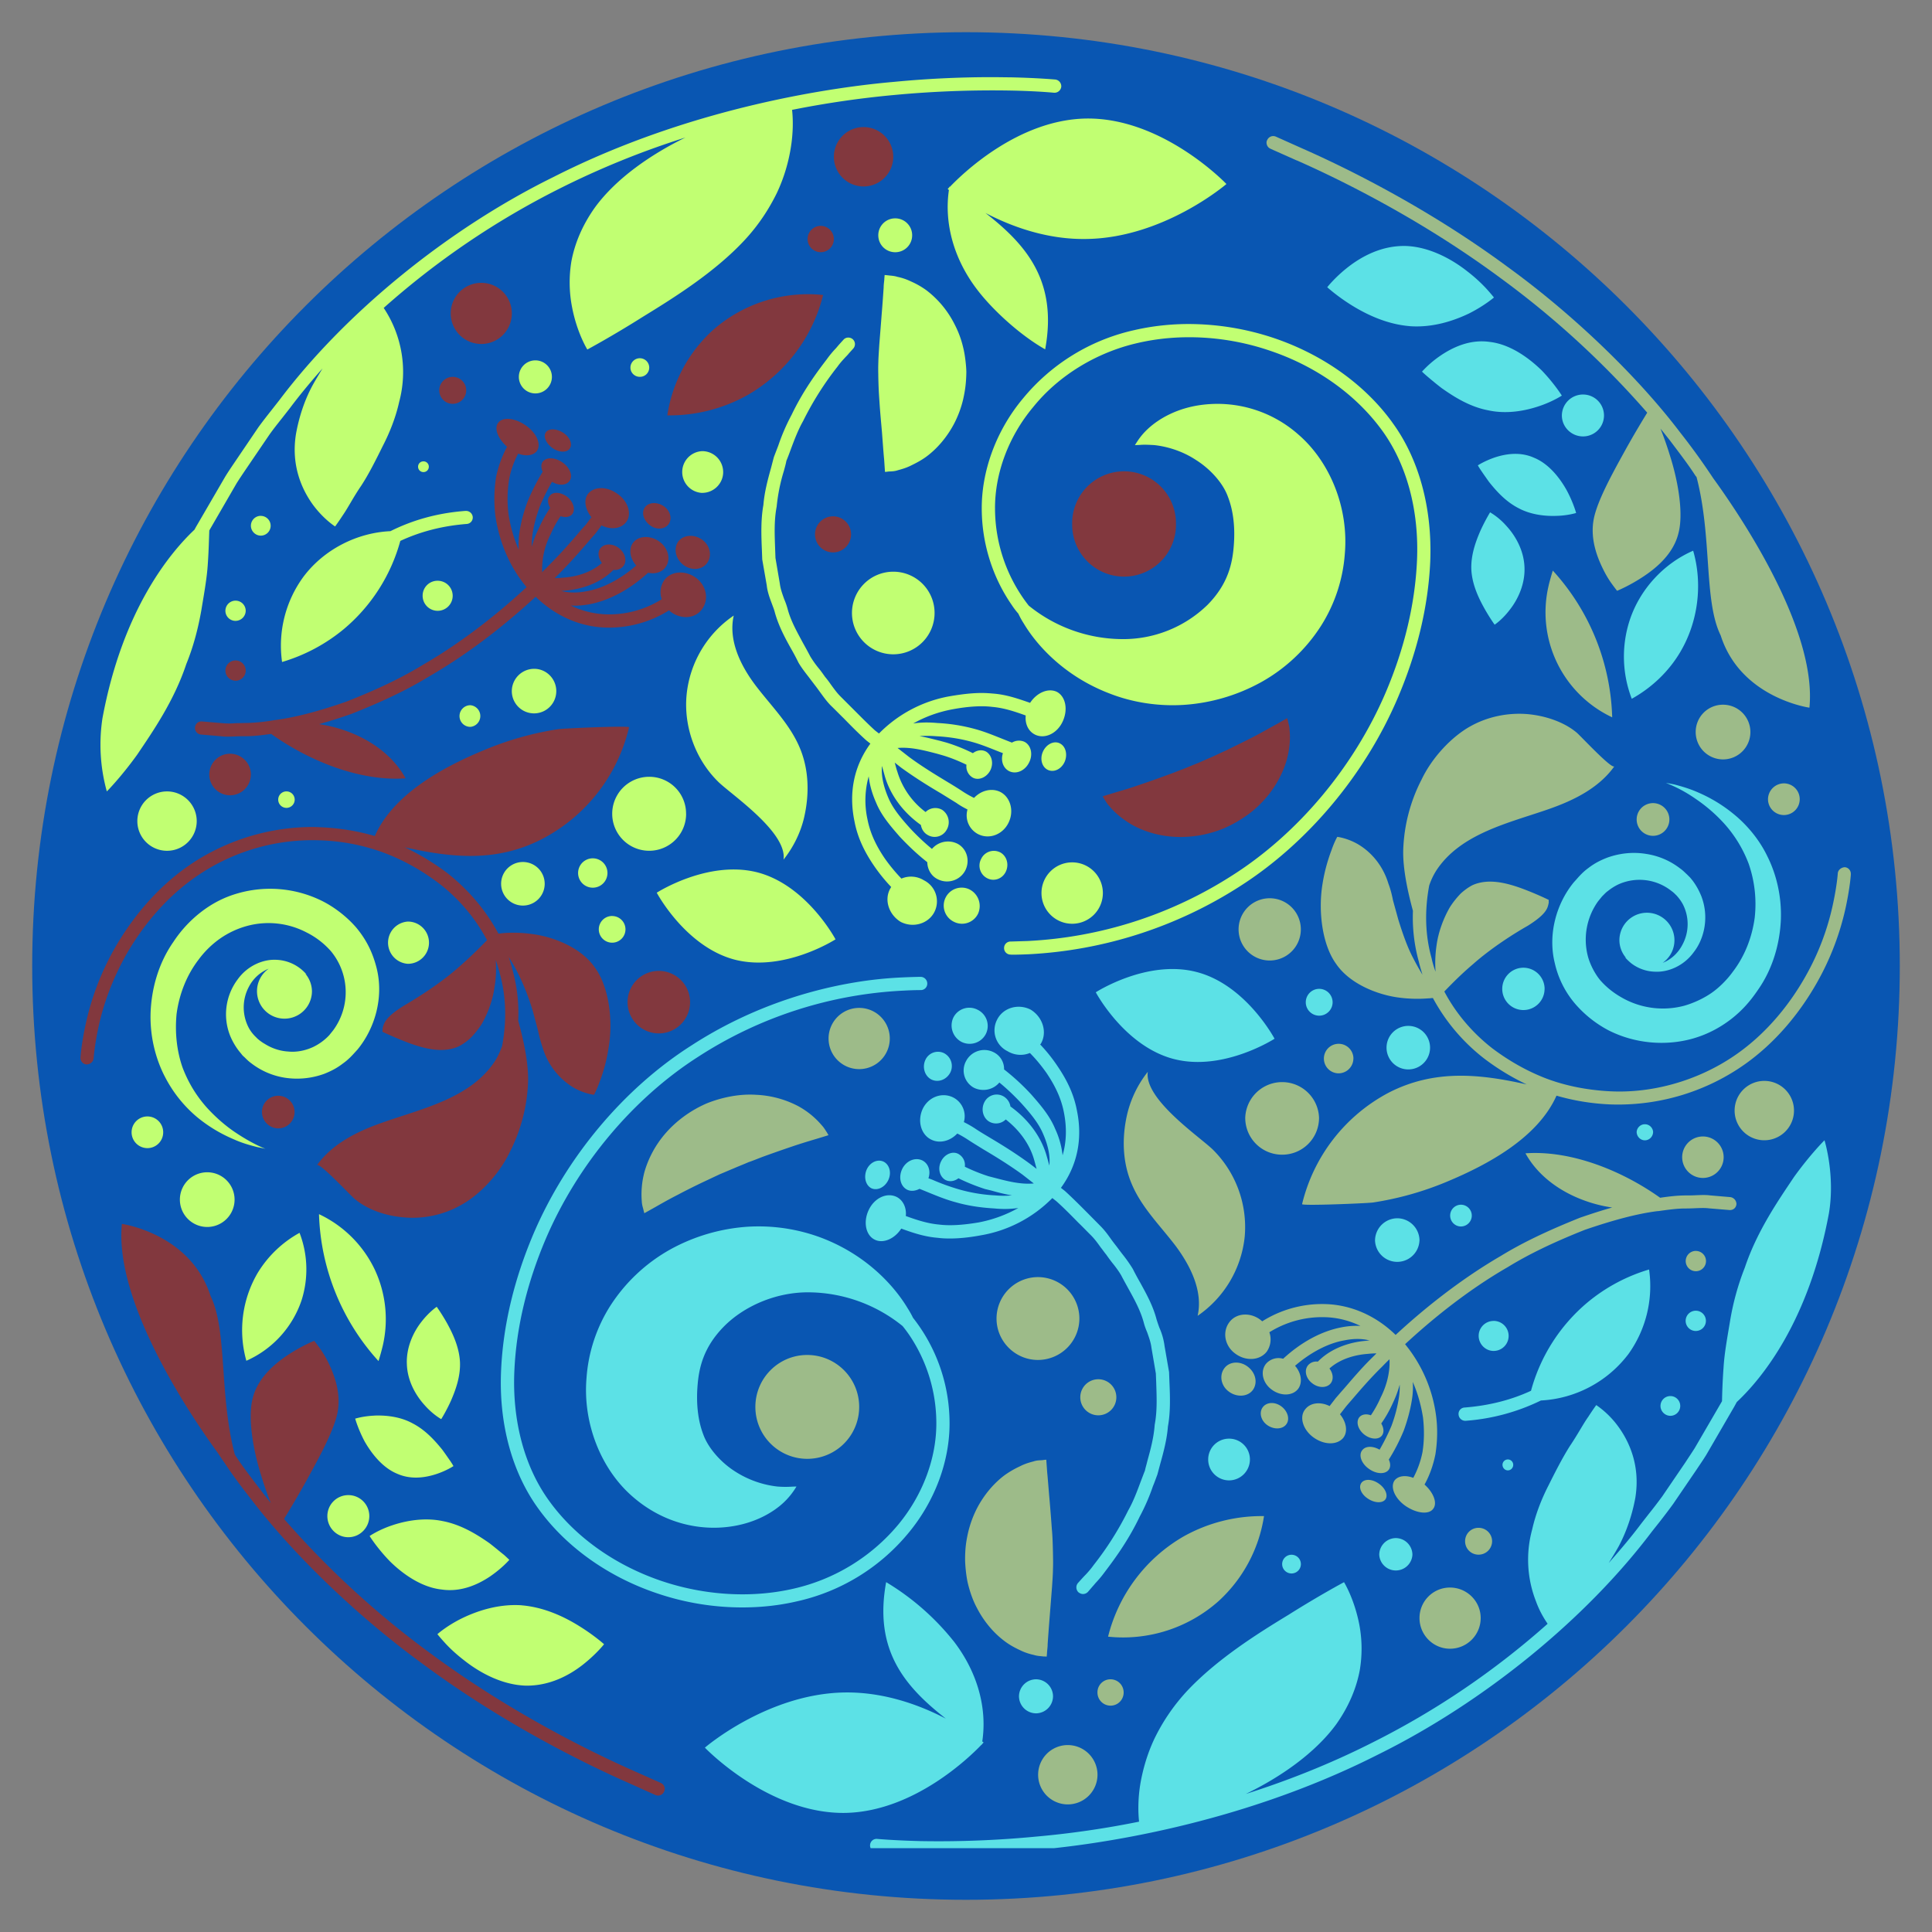
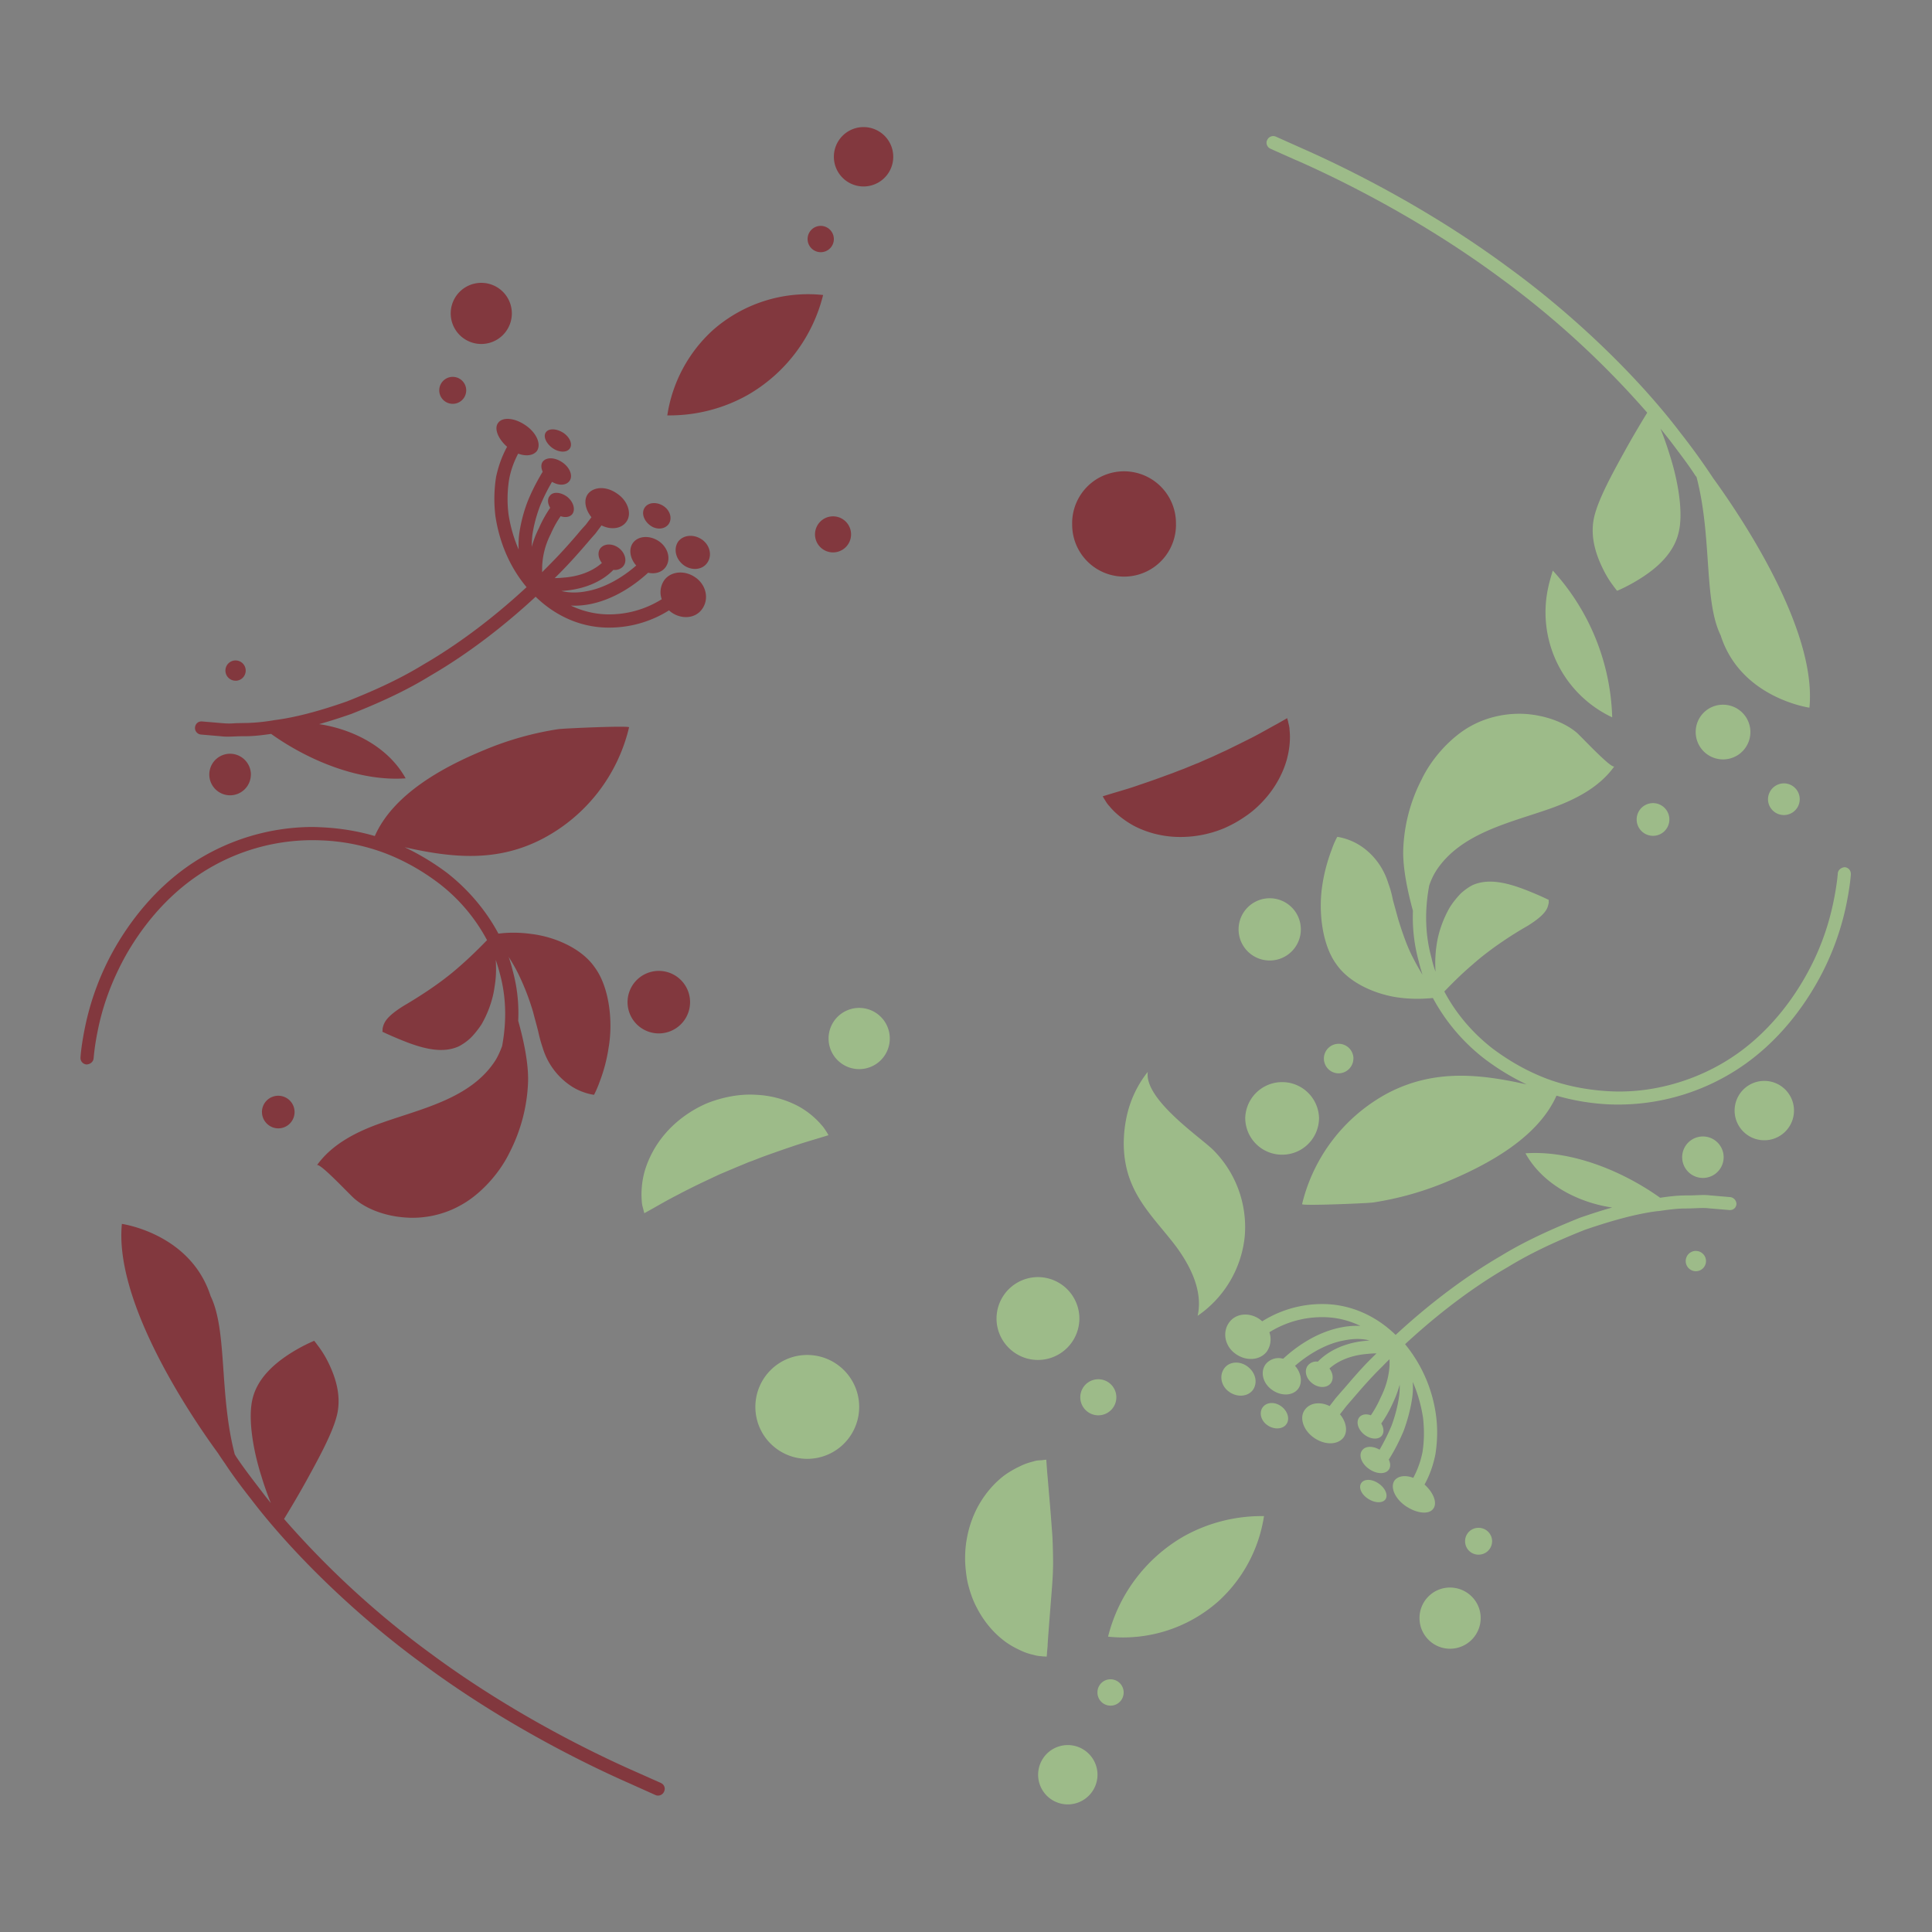
<svg xmlns="http://www.w3.org/2000/svg" width="60" viewBox="0 0 45 45" height="60" version="1.0">
  <rect x="0" y="0" width="45" height="45" fill="#808080" stroke="none" />
  <defs>
    <clipPath id="a">
-       <path d="M.75.75h43.5v43.5H.75zm0 0" />
-     </clipPath>
+       </clipPath>
    <clipPath id="b">
-       <path d="M22.5.75C10.488.75.75 10.488.75 22.5s9.738 21.75 21.75 21.75 21.75-9.738 21.75-21.75S34.512.75 22.5.75zm0 0" />
+       <path d="M22.5.75C10.488.75.75 10.488.75 22.5s9.738 21.75 21.75 21.75 21.75-9.738 21.75-21.75S34.512.75 22.5.75z" />
    </clipPath>
    <clipPath id="c">
      <path d="M14 3h29.125v40H14zm0 0" />
    </clipPath>
    <clipPath id="d">
-       <path d="M11 5h32v38.047H11zm0 0" />
-     </clipPath>
+       </clipPath>
    <clipPath id="e">
      <path d="M1.875 2H31v40H1.875zm0 0" />
    </clipPath>
    <clipPath id="f">
-       <path d="M2 1.797h32V40H2zm0 0" />
-     </clipPath>
+       </clipPath>
  </defs>
  <g clip-path="url(#a)">
    <g clip-path="url(#b)">
-       <path fill="#0956b2" d="M.75.75h43.5v43.5H.75zm0 0" />
-     </g>
+       </g>
  </g>
  <g clip-path="url(#c)">
    <path fill="#9dbb89" d="M43.11 20.36c0 .011-.016.277-.11.73a6.237 6.237 0 0 1-.684 1.805c-.332.585-.918 1.406-1.836 2.003a5.105 5.105 0 0 1-2.75.829c-.085 0-.167 0-.246-.004-.43-.02-.843-.09-1.23-.203-.438.984-1.606 1.609-2.55 2.003a7.31 7.31 0 0 1-1.72.485c-.14.02-1.664.082-1.656.039a3.991 3.991 0 0 1 2.02-2.598c1.074-.55 2.125-.433 3.21-.191a5.617 5.617 0 0 1-.988-.602 4.458 4.458 0 0 1-1.195-1.41c-.031 0-.07.008-.113.008a3.23 3.23 0 0 1-.66-.016c-.512-.062-1.16-.32-1.477-.781-.332-.453-.426-1.242-.32-1.875.05-.316.136-.59.21-.785.067-.195.133-.305.133-.305s.254.028.52.195c.262.165.539.458.672.899.043.113.078.242.105.383l.125.453c.098.312.207.637.352.906.07.137.144.266.21.375-.03-.101-.062-.203-.085-.305a3.857 3.857 0 0 1-.137-1.183c-.113-.414-.238-.969-.226-1.418a3.848 3.848 0 0 1 .43-1.645c.25-.523.71-1 1.132-1.234.43-.242.914-.32 1.332-.285.395.035.836.172 1.145.43.097.082.82.863.879.785-.36.507-.95.797-1.536 1-.914.32-2.046.562-2.613 1.43a1.6 1.6 0 0 0-.164.347c-.11.59-.094 1.16.055 1.691.023.11.054.211.093.317a2.824 2.824 0 0 1 .024-.621c.043-.313.164-.63.309-.88.078-.124.167-.23.253-.32.094-.085.184-.148.274-.195.375-.168.812-.047 1.164.082.348.13.613.262.613.262s-.004.023 0 .059c-.008.039-.015.082-.039.136-.05.106-.164.227-.45.407-.296.167-.839.507-1.28.898-.29.246-.528.492-.664.633.261.496.644.953 1.113 1.32.398.3.824.54 1.273.711.45.168.946.266 1.473.293.96.05 1.98-.23 2.813-.773.867-.563 1.425-1.344 1.738-1.899a5.885 5.885 0 0 0 .648-1.715c.09-.426.106-.683.106-.683.004-.086.082-.145.164-.149a.152.152 0 0 1 .14.16zM29.59 3.464l.613.273h.004c.965.426 2.863 1.348 4.742 2.739a20.904 20.904 0 0 1 3.418 3.136c-.105.172-.3.492-.504.86-.3.543-.66 1.191-.742 1.62-.082.434.059.84.211 1.15.074.155.156.284.223.374.066.09.11.145.11.145s.292-.117.624-.34c.336-.223.695-.55.805-1 .12-.45 0-1.192-.2-1.817a7.931 7.931 0 0 0-.218-.62c.074.09.144.18.215.269.23.305.437.574.597.824l.028.035c.367 1.407.164 2.88.562 3.688.465 1.46 2.067 1.683 2.067 1.683.167-1.68-1.336-4.097-2.243-5.347a15.767 15.767 0 0 0-.77-1.066c-.991-1.305-2.487-2.743-4.003-3.844-1.902-1.407-3.824-2.34-4.8-2.77l-.61-.273a.153.153 0 0 0-.203.078.115.115 0 0 0-.016.062c0 .059.035.117.09.14zM40.3 27.883l-.468-.04c-.11-.015-.23-.007-.355-.003-.067.004-.137.004-.207.004-.192 0-.391.023-.602.054-.91-.648-2.094-1.109-3.137-1.035.367.664 1.09 1.075 1.832 1.23.063.012.125.024.188.032-.235.066-.48.145-.75.238-.77.309-1.34.582-1.844.89-.988.575-1.848 1.282-2.45 1.84-.456-.445-1.03-.698-1.624-.718a2.622 2.622 0 0 0-1.485.402c-.003-.004-.007-.011-.015-.015-.227-.196-.574-.196-.746.031-.172.223-.114.555.133.734.246.184.57.164.734-.043a.5.5 0 0 0 .062-.453 2.32 2.32 0 0 1 1.301-.351c.285.008.559.078.82.203a1.814 1.814 0 0 0-.43.031c-.468.086-.948.344-1.37.734a.385.385 0 0 0-.403.122c-.136.175-.074.445.137.597.211.156.484.149.613-.015.11-.145.078-.372-.07-.54.363-.312.77-.527 1.152-.593.215-.043.414-.043.586.004a.583.583 0 0 0-.082.007c-.277.02-.77.122-1.125.485a.256.256 0 0 0-.222.078c-.102.113-.063.305.086.422.144.117.336.12.43.012.077-.09.066-.235-.024-.352.285-.254.664-.324.887-.34.074-.008.144-.012.207-.012-.032.036-.067.067-.098.098-.27.266-.484.524-.66.727-.067.074-.125.144-.188.215l-.144.187c-.211-.105-.446-.082-.567.074-.152.184-.047.492.203.664.254.176.547.168.684 0 .11-.144.07-.367-.078-.547l.14-.18c.055-.066.118-.136.184-.214.172-.2.387-.45.649-.707.054-.055.113-.117.18-.18.019.371-.11.703-.204.887-.078.18-.168.328-.23.418-.106-.04-.211-.024-.27.047-.082.105-.031.285.117.402.145.113.328.125.407.027.058-.07.05-.18-.012-.285.07-.097.176-.265.27-.476.05-.106.113-.254.16-.43a1.63 1.63 0 0 1-.016.281c-.031.219-.09.45-.176.68a4.897 4.897 0 0 1-.277.555c-.156-.09-.324-.09-.403.011-.093.114-.02.313.153.434.172.125.375.133.46.027.048-.062.048-.148.005-.242.129-.203.246-.43.347-.672.094-.258.16-.508.196-.754.02-.133.023-.261.015-.383.133.305.203.598.239.833.03.265.03.535-.012.8a2.159 2.159 0 0 1-.215.602c-.176-.067-.348-.05-.434.058-.113.157.008.43.262.602.258.172.54.2.637.059.101-.13.008-.375-.203-.563.117-.21.203-.45.254-.707.046-.297.054-.598.015-.894a3.306 3.306 0 0 0-.722-1.668c.586-.543 1.425-1.239 2.394-1.797.492-.301 1.047-.57 1.793-.867.672-.23 1.219-.375 1.68-.434l.047-.004c.218-.031.425-.059.609-.059.09 0 .168-.003.25-.007.117-.004.219-.008.309.004l.472.039c.09.007.16-.055.164-.141a.164.164 0 0 0-.144-.16zm-8.187 6.672c-.156-.11-.336-.114-.406-.012-.07.102 0 .266.16.367.156.102.336.106.403.012.066-.098-.004-.262-.157-.367zm-2.273-1.801c-.152-.11-.344-.098-.434.031-.086.13-.031.317.125.418.157.102.352.086.434-.035.082-.117.027-.305-.125-.414zm-1.2-.328c.192.129.438.101.547-.059.11-.164.06-.394-.125-.535-.183-.14-.437-.125-.554.05-.117.173-.059.419.133.544zm-4.261 6.16s.004-.027.008-.082c0-.047.015-.125.015-.211.012-.172.028-.398.047-.633l.055-.7c.008-.116.016-.23.02-.339.003-.133.007-.164.003-.355 0-.059-.004-.203-.007-.305-.004-.11-.008-.223-.02-.34-.016-.23-.035-.469-.055-.7-.023-.26-.039-.48-.054-.628L24.37 34s-.027 0-.078.008c-.05.008-.133 0-.219.031-.09.023-.203.055-.308.11a2.222 2.222 0 0 0-.364.21c-.242.18-.48.45-.652.786a2.492 2.492 0 0 0-.2.55c-.046.203-.07.371-.07.625 0 .125.024.403.07.582.048.192.114.38.204.547.172.336.41.602.652.781.125.094.25.157.364.211.113.055.222.086.312.106.086.027.168.027.219.035.05 0 .078.004.078.004zm-5.926-11.883c.219-.074.43-.137.586-.183l.258-.079-.035-.062c-.028-.04-.063-.106-.121-.168a1.93 1.93 0 0 0-.555-.45 2.33 2.33 0 0 0-.973-.261c-.187-.012-.383 0-.578.035a2.95 2.95 0 0 0-.562.16 2.747 2.747 0 0 0-.543.309c-.16.117-.305.25-.426.39a2.382 2.382 0 0 0-.488.883 2.022 2.022 0 0 0-.067.711c.004.086.031.153.04.2.011.046.019.07.019.07l.238-.133c.137-.078.328-.188.535-.293.207-.11.426-.219.649-.324l.332-.156c.105-.043.21-.09.316-.133.117-.051.238-.098.356-.149.113-.039.226-.086.34-.129.226-.082.46-.164.68-.238zm8.93 2.317c.351.472.64 1.058.512 1.628a2.553 2.553 0 0 0 1.097-1.847 2.54 2.54 0 0 0-.738-2.02c-.297-.293-1.61-1.176-1.52-1.816a2.534 2.534 0 0 0-.48.988c-.125.54-.113 1.117.11 1.633.23.543.663.965 1.019 1.434zm-1.574 9.101a3.346 3.346 0 0 0 2.574-.828 3.368 3.368 0 0 0 1.058-1.98 3.724 3.724 0 0 0-1.87.472 3.74 3.74 0 0 0-1.762 2.336zm3.195-12.086c0 .477.383.86.86.86.476 0 .859-.383.859-.86a.86.86 0 0 0-1.719 0zm2.52-1.379a.344.344 0 1 0-.344.344.347.347 0 0 0 .343-.344zm8.609-8.242a.634.634 0 0 0-.637.637.637.637 0 1 0 .637-.637zm1.047 2.203a.37.37 0 0 0 .37.367.368.368 0 1 0 0-.738.373.373 0 0 0-.37.371zm-.086 6.559a.69.69 0 1 0 0 1.383.69.69 0 1 0 0-1.383zm-21.082-1.7a.712.712 0 1 0 0 1.426.712.712 0 1 0 0-1.426zm4.164 8.2a.967.967 0 0 0 .965-.965.967.967 0 0 0-.965-.965.967.967 0 0 0-.965.965c0 .531.434.965.965.965zm1.387 1.289a.42.42 0 1 0-.003-.839.42.42 0 0 0 .003.839zm8.21 4.012c-.394 0-.71.32-.71.71 0 .395.32.715.71.715.395 0 .715-.32.715-.715 0-.39-.32-.71-.715-.71zm.664-1.391a.31.31 0 0 0-.312.312c0 .176.14.313.313.313a.314.314 0 0 0 .316-.313.314.314 0 0 0-.316-.312zm5.063-6.45a.236.236 0 1 0 0 .473.236.236 0 0 0 0-.472zM24.871 40.646a.69.69 0 1 0 0 1.382.693.693 0 0 0 .692-.691.693.693 0 0 0-.692-.691zm.996-1.532a.303.303 0 0 0-.305.309.305.305 0 0 0 .61 0 .306.306 0 0 0-.305-.309zm12.254-20.027a.38.38 0 1 0 .762 0 .38.38 0 0 0-.762 0zm-8.547 3.285a.724.724 0 1 0 0-1.45.725.725 0 1 0 0 1.45zM18.801 31.56c-.668 0-1.207.543-1.207 1.21a1.209 1.209 0 1 0 2.418 0c0-.667-.54-1.21-1.211-1.21zm20.824-4.125a.483.483 0 1 0 .002-.963.483.483 0 0 0-.002.963zm-3.55-13.813a2.702 2.702 0 0 0 1.476 3.086 5.287 5.287 0 0 0-1.383-3.418c-.035.11-.066.223-.094.332zm0 0" />
  </g>
  <g clip-path="url(#d)">
-     <path fill="#5ce1e6" d="M37 20.215c.148-.113.285-.18.434-.238.304-.11.62-.137.918-.086a1.7 1.7 0 0 1 .785.34c.058.039.105.09.156.136l.035.035.04.04.054.066c.094.125.152.238.203.36.191.491.07 1-.176 1.312-.238.328-.601.46-.87.453a.948.948 0 0 1-.583-.195c-.105-.086-.152-.149-.152-.149s.011.012.031.023a.635.635 0 0 1-.156-.41.641.641 0 1 1 1.008.524c.18-.07.351-.211.46-.422a1.01 1.01 0 0 0 .008-.945 1.009 1.009 0 0 0-.148-.204l-.059-.058c-.008-.004-.031-.027-.023-.02l-.028-.02a1.194 1.194 0 0 0-1.246-.156 1.264 1.264 0 0 0-.246.157c-.027.015-.082.074-.129.12l-.093.114a1.533 1.533 0 0 0-.243 1.262c.051.207.172.433.293.578.172.195.356.328.57.441a1.93 1.93 0 0 0 1.384.153c.222-.063.445-.168.625-.29.183-.124.375-.316.507-.5.29-.378.453-.823.512-1.265a2.869 2.869 0 0 0-.14-1.25 2.965 2.965 0 0 0-.57-.937 3.69 3.69 0 0 0-.669-.579 3.292 3.292 0 0 0-.691-.37s.07.011.203.038c.133.036.328.086.566.192.239.105.52.258.805.492.277.223.582.559.785.977.211.418.34.933.32 1.484-.023.543-.18 1.133-.53 1.633-.177.262-.364.48-.63.687-.27.207-.558.356-.883.45-.64.183-1.359.12-1.968-.188a2.666 2.666 0 0 1-.782-.621 2.192 2.192 0 0 1-.472-.942c-.168-.671.035-1.394.445-1.89.059-.063.098-.113.172-.188a1.41 1.41 0 0 1 .168-.144zm5.496 6.344s-.324.32-.707.851c-.363.543-.86 1.254-1.148 2.113a6.055 6.055 0 0 0-.344 1.243c-.067.402-.133.761-.152 1.086-.024.324-.032.593-.036.785l-.636 1.093c-.067.106-.141.215-.215.329l-.54.793c-.097.132-.198.265-.308.402l-.18.23c-.234.313-.492.618-.761.922.082-.129.16-.258.234-.39.192-.36.32-.762.387-1.13.12-.741-.14-1.3-.387-1.644a2.122 2.122 0 0 0-.523-.515s-.075.101-.184.27c-.117.163-.25.417-.43.683-.171.27-.336.593-.5.922-.164.32-.3.671-.379 1.023a2.66 2.66 0 0 0 .09 1.676c.086.238.196.41.27.52a18.786 18.786 0 0 1-4.086 2.769c-.996.504-1.996.894-2.945 1.195.8-.387 1.609-.945 2.105-1.62.313-.442.477-.872.55-1.259a3.015 3.015 0 0 0-.01-1.066c-.118-.606-.356-.988-.356-.988s-.57.304-1.301.765c-.742.45-1.664 1.035-2.352 1.766-.343.37-.586.75-.761 1.11-.172.362-.27.722-.325 1.027-.07.402-.054.73-.035.91a21.739 21.739 0 0 1-2.39.347 23.73 23.73 0 0 1-2.692.106c-.64-.016-1.012-.051-1.015-.051a.151.151 0 0 0-.168.137.154.154 0 0 0 .136.168c.016.004.387.035 1.04.05a25.53 25.53 0 0 0 2.727-.102c1.292-.112 4.655-.558 7.929-2.218 2.46-1.215 4.843-3.156 6.379-5.195l.18-.227c.109-.14.214-.277.316-.418l.543-.797c.078-.117.156-.23.226-.343l.653-1.125.058-.106c.567-.531 1.672-1.851 2.145-4.39.152-.895-.102-1.707-.102-1.707zM18.555 37.3a4.68 4.68 0 0 0 2.605-1.594c.617-.742.965-1.68.957-2.578a3.969 3.969 0 0 0-.851-2.434 2.216 2.216 0 0 0-.125-.222c-.325-.543-.98-1.25-2.008-1.641a4.156 4.156 0 0 0-1.719-.258c-.61.04-1.234.215-1.8.528a3.95 3.95 0 0 0-1.403 1.32 3.613 3.613 0 0 0-.55 1.676c-.09 1.062.343 2.132 1.077 2.765.746.649 1.59.778 2.211.703.633-.074 1.067-.347 1.297-.562a1.685 1.685 0 0 0 .305-.379s-.04 0-.121.004a2.309 2.309 0 0 1-.325-.004 2.287 2.287 0 0 1-.972-.344c-.332-.207-.633-.543-.75-.863-.125-.324-.168-.711-.137-1.125.031-.422.133-.902.61-1.39.468-.477 1.222-.813 2.003-.801a3.516 3.516 0 0 1 2.164.785c.047.058.094.12.141.187a3.67 3.67 0 0 1 .645 2.059c.007.828-.317 1.691-.887 2.379a4.462 4.462 0 0 1-2.438 1.492c-.98.226-2.078.16-3.09-.184-1.074-.367-1.992-1.02-2.593-1.847-.582-.793-.875-1.875-.82-3.051.046-1.004.292-2.031.73-3.063.738-1.726 2.031-3.273 3.555-4.246a9.64 9.64 0 0 1 4.789-1.539c.226-.012.36-.012.386-.012h.004a.15.15 0 0 0 .153-.152.156.156 0 0 0-.153-.156s-.14 0-.406.012a9.12 9.12 0 0 0-1.144.12c-.938.157-2.36.536-3.797 1.47-1.575 1.003-2.91 2.601-3.672 4.382-.453 1.067-.707 2.133-.754 3.172-.059 1.246.254 2.395.879 3.246.636.875 1.61 1.57 2.742 1.953a6.166 6.166 0 0 0 1.996.332c.438 0 .86-.046 1.266-.14zm6.023-11.004c-.121-.297-.332-.547-.555-.8a5.217 5.217 0 0 0-.636-.587.434.434 0 0 0-.246-.402.48.48 0 0 0-.641.21.457.457 0 0 0 .191.622c.2.094.442.047.586-.125.196.16.371.332.516.488.207.23.398.457.504.711.121.277.168.527.144.734-.02-.07-.039-.144-.062-.222-.125-.446-.43-.856-.844-1.153a.332.332 0 0 0-.152-.23.319.319 0 0 0-.45.121c-.09.164-.042.371.106.461a.32.32 0 0 0 .387-.05c.32.25.558.577.66.937.023.078.039.148.059.215l-.149-.114c-.34-.25-.664-.449-.926-.605-.136-.082-.258-.153-.36-.223a2.454 2.454 0 0 0-.26-.148.491.491 0 0 0-.25-.575c-.259-.128-.575-.011-.708.266-.129.277-.043.598.195.715.2.102.446.035.61-.14.07.035.152.081.242.14.106.07.23.145.367.23.27.16.578.348.903.582l.27.211c-.306.028-.618-.054-.915-.132l-.14-.036a4.129 4.129 0 0 1-.551-.222.294.294 0 0 0-.13-.285c-.136-.094-.331-.016-.417.148-.09.164-.047.352.082.438.097.058.219.043.316-.032.133.067.352.164.617.25l.145.035c.152.043.316.086.484.114a2.13 2.13 0 0 1-.386 0 3.737 3.737 0 0 1-.836-.137 5.12 5.12 0 0 1-.63-.227l-.093-.035c.059-.168 0-.343-.14-.414-.165-.082-.376.004-.47.196-.093.191-.042.406.114.484.086.043.191.031.289-.02l.184.075c.226.093.441.18.66.238.27.078.57.125.898.144.082.008.164.012.242.012.11 0 .215-.008.317-.023-.278.156-.59.273-.922.336-.363.062-.676.082-.926.05-.258-.023-.504-.101-.773-.199.02-.187-.059-.367-.215-.445-.227-.11-.516.023-.649.305-.132.277-.07.59.141.691.195.098.465-.02.617-.258.29.106.555.192.852.215.086.012.18.016.277.016.215 0 .457-.024.73-.075a3.05 3.05 0 0 0 1.66-.867l.094.074c.172.153.34.325.512.5.098.094.195.196.293.293.082.082.152.176.227.282.047.058.086.117.129.168.043.062.086.12.132.18.082.1.157.202.215.3.055.106.114.211.172.317.145.261.281.511.356.789.02.078.047.148.078.222.043.121.086.239.101.364l.102.597.008.2c.011.343.027.671-.035.995-.02.29-.094.567-.168.833-.02.085-.047.171-.059.234-.035.086-.066.172-.098.254-.09.242-.175.469-.293.676a7.244 7.244 0 0 1-.8 1.265 2.14 2.14 0 0 1-.188.227c-.031.031-.059.062-.078.082l-.102.113a.158.158 0 0 0 .012.219c.031.023.067.039.106.039a.16.16 0 0 0 .113-.05l.105-.122c.02-.023.043-.047.067-.078.062-.066.136-.149.21-.25.204-.27.544-.715.825-1.305a4.7 4.7 0 0 0 .308-.71c.036-.083.063-.165.102-.266l.066-.246c.079-.282.157-.575.18-.875.063-.344.05-.704.035-1.047l-.008-.22-.105-.605a1.519 1.519 0 0 0-.121-.43c-.024-.066-.047-.132-.067-.198-.082-.313-.234-.586-.382-.856a5.877 5.877 0 0 1-.168-.312 3.344 3.344 0 0 0-.242-.344c-.043-.055-.086-.113-.133-.176-.043-.055-.086-.11-.125-.164-.078-.11-.157-.219-.258-.32l-.29-.293c-.179-.18-.35-.352-.534-.52l-.094-.074c.379-.516.512-1.137.371-1.809-.066-.347-.21-.675-.457-1.035a3.695 3.695 0 0 0-.398-.496l.015-.015c.156-.262.051-.622-.238-.797-.29-.145-.637-.043-.777.23a.54.54 0 0 0 .238.738c.168.102.363.11.523.043.145.145.274.305.387.465.219.324.348.617.406.922.07.352.059.688-.031.996a1.97 1.97 0 0 0-.172-.613zm-4.285 1.379c.137.066.312-.016.395-.184.082-.168.035-.36-.106-.433-.14-.067-.316.011-.395.183-.074.172-.027.363.106.434zm1.402-2.531c.16.078.352.003.438-.16a.338.338 0 0 0-.145-.454.322.322 0 0 0-.437.164c-.074.168-.012.371.144.45zm.703-.875c.207.101.457.02.563-.184a.419.419 0 0 0-.191-.566.416.416 0 0 0-.567.187.433.433 0 0 0 .195.563zm.461 16.37c.004 0 .008.005.008.005 0-.004 0-.012.004-.016l.04-.043s-.013-.008-.032-.023c.117-.782-.113-1.606-.649-2.313a5.884 5.884 0 0 0-1.59-1.398c-.292 1.59.438 2.433 1.391 3.18-.593-.31-1.433-.626-2.367-.61-1.793.031-3.246 1.285-3.246 1.285s1.484 1.55 3.273 1.52c1.598-.032 2.903-1.309 3.168-1.586zm4.485-15.972c1.148.297 2.343-.473 2.343-.473s-.667-1.258-1.816-1.554c-1.152-.301-2.348.472-2.348.472s.668 1.258 1.82 1.555zm5.488-17.07c.527.039 1.012-.118 1.379-.293.36-.18.586-.375.586-.375s-.059-.075-.164-.192a3.567 3.567 0 0 0-.453-.414c-.383-.304-.914-.582-1.453-.594-.543-.007-.993.235-1.313.48-.316.243-.5.481-.5.481s.23.211.578.426.82.438 1.34.48zm3.434 4.418c.261-.008.445-.067.445-.067s-.066-.246-.223-.535c-.16-.285-.414-.61-.754-.75-.328-.148-.664-.09-.906-.012-.246.082-.406.188-.406.188s.023.043.07.113c.047.07.113.164.188.27.168.21.386.46.695.617.293.156.633.187.89.176zm-2.703-3.739a2.41 2.41 0 0 0-.442.38s.047.046.129.116.195.165.332.27c.285.2.648.434 1.086.516.426.093.86.011 1.18-.098.32-.106.53-.246.53-.246s-.175-.281-.468-.586c-.305-.297-.738-.61-1.21-.664-.466-.067-.864.129-1.138.312zm.992 5.86c.133.242.258.414.258.414s.18-.117.359-.356c.18-.23.355-.59.336-.988-.016-.398-.219-.738-.418-.953a1.597 1.597 0 0 0-.383-.32s-.113.183-.227.433c-.109.25-.222.563-.21.895.015.328.152.633.285.875zm3.36 17.422a2.715 2.715 0 0 0 .495-1.989 4.041 4.041 0 0 0-1.433.766 4.079 4.079 0 0 0-1.317 2.059c-.43.199-.941.343-1.547.39a.148.148 0 0 0-.14.164.156.156 0 0 0 .152.145h.012a4.783 4.783 0 0 0 1.754-.473 2.733 2.733 0 0 0 2.023-1.062zm1.222-16.372c.414-.699.527-1.574.3-2.359-.69.3-1.246.906-1.48 1.625a2.733 2.733 0 0 0 .05 1.824c.462-.257.86-.632 1.13-1.09zM24.133 39.114a.4.4 0 0 0-.399.395.4.4 0 0 0 .399.398.4.4 0 0 0 .394-.398.399.399 0 0 0-.394-.395zm4.008-5.12c0 .269.218.487.488.487a.488.488 0 0 0 .484-.488.484.484 0 0 0-.484-.484.485.485 0 0 0-.488.484zm4.922-5.098a.521.521 0 0 0-.516-.52.522.522 0 0 0-.52.52.518.518 0 0 0 1.035 0zm.964-.836a.253.253 0 0 0-.25.253c0 .141.114.254.25.254a.253.253 0 1 0 0-.507zm5.235 2.707a.236.236 0 1 0 .234-.238.236.236 0 0 0-.234.238zm-4.473 0a.348.348 0 0 0-.348.347c0 .192.157.352.348.352a.35.35 0 1 0 0-.7zm3.887 1.98c0 .125.105.23.23.23a.23.23 0 0 0 0-.46.23.23 0 0 0-.23.23zm-3.68 1.371c0 .07.055.13.125.13s.125-.06.125-.13a.126.126 0 0 0-.125-.125.126.126 0 0 0-.125.125zm-2.871 2.094a.387.387 0 0 0 .773 0 .39.39 0 0 0-.386-.387.39.39 0 0 0-.387.387zm-2.043.437a.218.218 0 1 0 0-.436.218.218 0 0 0 0 .436zm6.79-26.484a.488.488 0 0 0 0-.976.492.492 0 0 0-.493.488c0 .27.223.488.492.488zm-.895 12.867a.495.495 0 0 0-.493-.492.493.493 0 1 0 .492.492zm2.527 3.332a.192.192 0 0 0-.383 0c0 .106.086.196.191.196.106 0 .192-.09.192-.196zm-7.777-2.707c.171 0 .312-.14.312-.312a.313.313 0 0 0-.312-.313.313.313 0 0 0-.313.313c0 .172.14.312.313.312zm2.582.746a.507.507 0 1 0-1.014-.002.507.507 0 0 0 1.014.002zm0 0" />
-   </g>
+     </g>
  <g clip-path="url(#e)">
    <path fill="#82383e" d="M2.934 22.246c-.301.54-.524 1.113-.649 1.719-.09.426-.101.68-.105.683-.004.086-.082.141-.16.145a.15.15 0 0 1-.145-.16c0-.012.016-.281.11-.73a6.26 6.26 0 0 1 .683-1.81c.332-.581.918-1.402 1.836-2.003a5.119 5.119 0 0 1 2.75-.828c.082 0 .164.004.246.008.43.02.844.09 1.23.203.434-.985 1.606-1.614 2.551-2.004A7.31 7.31 0 0 1 13 16.984c.14-.02 1.664-.086 1.652-.043a3.959 3.959 0 0 1-2.02 2.598c-1.07.555-2.12.438-3.206.195.344.164.676.364.988.598.504.395.914.887 1.195 1.414l.11-.012a3 3 0 0 1 .66.02c.516.062 1.16.32 1.476.781.332.45.43 1.242.32 1.871a3.739 3.739 0 0 1-.206.785c-.07.196-.133.309-.133.309s-.258-.027-.52-.195a1.63 1.63 0 0 1-.675-.899 3.392 3.392 0 0 1-.106-.386c-.035-.141-.078-.293-.12-.454a5.627 5.627 0 0 0-.352-.902 4.002 4.002 0 0 0-.215-.375c.035.102.066.203.09.305.105.379.152.773.132 1.183.117.414.242.97.23 1.418a3.904 3.904 0 0 1-.429 1.645c-.25.52-.71 1-1.137 1.23-.425.242-.91.325-1.328.285-.394-.03-.84-.171-1.144-.43-.098-.077-.82-.859-.88-.784.36-.504.946-.793 1.532-.996.918-.325 2.05-.563 2.617-1.434.059-.09.114-.211.164-.344.11-.59.094-1.16-.054-1.695a4.125 4.125 0 0 0-.094-.313c.012.184.012.399-.027.621-.04.313-.16.63-.305.88-.082.124-.168.23-.254.316a1.237 1.237 0 0 1-.274.195c-.374.172-.812.05-1.164-.078-.351-.133-.617-.262-.617-.262s.008-.023.004-.062a.477.477 0 0 1 .04-.133c.05-.106.163-.227.448-.406.293-.172.84-.508 1.282-.899.285-.246.527-.492.664-.633a4.085 4.085 0 0 0-1.117-1.32c-.395-.3-.82-.539-1.27-.71a4.7 4.7 0 0 0-1.473-.294 4.753 4.753 0 0 0-2.812.774c-.867.566-1.422 1.343-1.738 1.898zM15.39 41.527l-.614-.273c-.964-.426-2.863-1.348-4.742-2.738a20.904 20.904 0 0 1-3.418-3.137c.106-.172.301-.496.504-.86.3-.546.66-1.195.742-1.62.082-.434-.058-.84-.21-1.153a2.363 2.363 0 0 0-.223-.371 6.818 6.818 0 0 0-.11-.145s-.297.118-.629.34c-.332.223-.691.547-.804.996-.117.45.004 1.196.203 1.82.07.231.148.446.219.622a7.349 7.349 0 0 1-.215-.274c-.23-.3-.438-.57-.602-.82-.008-.016-.015-.027-.023-.039-.367-1.402-.168-2.875-.563-3.688-.468-1.46-2.066-1.68-2.066-1.68-.168 1.68 1.332 4.098 2.242 5.345.047.074.098.148.156.23.168.258.375.535.614.84.992 1.3 2.488 2.738 4.003 3.84 1.903 1.41 3.825 2.343 4.801 2.773l.61.274c.078.035.168 0 .203-.079a.184.184 0 0 0 .015-.062.148.148 0 0 0-.093-.14zm-2.52-31.09c.152.106.336.11.402.008.07-.101 0-.265-.156-.367-.156-.098-.336-.105-.402-.008-.067.094.004.258.156.367zm2.274 1.801c.148.11.343.094.433-.035.086-.129.031-.316-.125-.418-.156-.101-.351-.086-.433.035-.086.121-.028.305.125.418zm1.199.325c-.192-.13-.438-.102-.551.058-.105.164-.059.395.129.54.183.136.437.12.555-.056.117-.171.058-.414-.133-.543zm-.13.898c-.245-.184-.573-.164-.734.043a.49.49 0 0 0-.066.453 2.303 2.303 0 0 1-1.3.352 2.063 2.063 0 0 1-.817-.204c.137.008.281-.003.43-.03.464-.087.945-.345 1.37-.735.153.035.31-.004.4-.121.136-.176.077-.446-.134-.602-.21-.152-.484-.144-.613.02-.113.144-.078.37.07.535-.363.316-.773.531-1.152.598-.215.043-.414.039-.59-.004.027-.004.055-.004.086-.008.274-.024.77-.121 1.125-.485a.256.256 0 0 0 .223-.078c.101-.113.058-.304-.086-.422-.145-.117-.336-.12-.434-.011-.078.09-.062.234.028.351-.286.254-.665.325-.887.34a2.019 2.019 0 0 1-.211.012l.098-.098c.27-.27.488-.523.664-.726.066-.079.125-.145.187-.215l.14-.188c.216.106.45.082.571-.074.148-.184.047-.496-.203-.664-.25-.18-.543-.168-.68 0-.11.14-.07.363.078.547l-.136.18a3.887 3.887 0 0 0-.188.214c-.172.2-.387.446-.648.707-.051.055-.114.114-.176.18a1.799 1.799 0 0 1 .2-.89c.077-.18.167-.325.23-.415.105.036.21.024.27-.046.081-.106.03-.286-.114-.403-.149-.113-.332-.129-.406-.027-.063.07-.055.18.007.281-.07.102-.175.27-.265.48a2.161 2.161 0 0 0-.164.43c0-.101.004-.195.015-.281.032-.223.094-.453.18-.68a4.59 4.59 0 0 1 .277-.554c.153.09.32.09.403-.016.09-.113.02-.309-.157-.434-.171-.12-.37-.132-.46-.023-.047.059-.043.148-.004.238-.125.207-.243.43-.344.676a3.478 3.478 0 0 0-.2.754 2.136 2.136 0 0 0-.015.383 3.342 3.342 0 0 1-.238-.832 2.893 2.893 0 0 1 .015-.801c.04-.219.114-.418.211-.602.18.067.348.047.434-.058.113-.16-.008-.43-.262-.602-.254-.176-.535-.199-.637-.058-.101.129-.007.37.207.558-.117.215-.203.45-.257.707a3.3 3.3 0 0 0-.016.899c.066.449.246 1.09.727 1.664-.59.547-1.43 1.238-2.399 1.8-.492.301-1.047.57-1.793.864-.668.234-1.219.375-1.68.433l-.046.008a4.445 4.445 0 0 1-.606.059c-.094 0-.172.004-.25.004a1.665 1.665 0 0 1-.312 0l-.473-.04c-.09-.007-.156.055-.164.141a.153.153 0 0 0 .14.164l.465.04c.114.015.23.007.356.003.07-.004.137-.004.207-.004.195 0 .39-.023.605-.054.91.648 2.09 1.11 3.133 1.035-.367-.664-1.086-1.074-1.832-1.23a2.566 2.566 0 0 0-.183-.032c.234-.066.48-.144.75-.238.77-.305 1.34-.582 1.84-.89.992-.575 1.851-1.282 2.453-1.84.457.445 1.027.699 1.625.718a2.622 2.622 0 0 0 1.484-.402c.004.004.008.012.012.015.23.196.574.196.746-.03.176-.227.117-.555-.13-.74zM30.036 17c0-.086-.031-.156-.035-.203-.016-.047-.02-.07-.02-.07s-.085.05-.238.136c-.14.075-.328.184-.535.293-.207.106-.43.215-.652.324-.106.047-.22.102-.332.153-.102.043-.207.09-.313.137-.12.046-.238.097-.355.144-.114.04-.227.09-.344.129-.23.086-.461.168-.684.242-.218.078-.43.137-.586.184l-.257.078s.011.023.035.062c.027.04.062.11.12.168.11.137.298.305.556.45.261.14.597.246.972.265a2.644 2.644 0 0 0 1.14-.199c.223-.098.372-.188.544-.309.16-.113.304-.25.426-.39.246-.282.406-.598.488-.88.082-.292.09-.538.07-.714zM16.598 7.695a3.363 3.363 0 0 0-1.055 1.98 3.72 3.72 0 0 0 1.867-.472 3.72 3.72 0 0 0 1.762-2.332 3.353 3.353 0 0 0-2.574.824zm2.824 4.332a.42.42 0 1 0 .003.839.42.42 0 0 0-.003-.839zm-8.215-4.015a.712.712 0 1 0 .006-1.424.712.712 0 0 0-.006 1.424zm-.66 1.394a.314.314 0 1 0-.004-.628.314.314 0 0 0 .004.628zm-5.063 6.45a.236.236 0 1 0 .005-.473.236.236 0 0 0-.005.472zM20.114 2.96a.69.69 0 1 0 0 1.383.69.69 0 1 0 0-1.383zm-.997 2.914a.305.305 0 0 0 .305-.305.308.308 0 0 0-.305-.308.306.306 0 1 0 0 .613zM6.102 25.902c0 .207.171.38.382.38a.38.38 0 1 0-.383-.379zm9.308-3.285a.728.728 0 1 0 .002 1.45.728.728 0 0 0-.002-1.45zM27.39 12.22a1.209 1.209 0 1 0-2.417.003 1.209 1.209 0 0 0 2.418-.003zm-21.546 5.82a.487.487 0 0 0-.485-.484.484.484 0 1 0 .484.484zm0 0" />
  </g>
  <g clip-path="url(#f)">
    <path fill="#c1ff72" d="M3.828 25.055c-.21-.418-.34-.93-.32-1.48.023-.548.18-1.134.531-1.637a2.88 2.88 0 0 1 .629-.684c.27-.211.559-.36.883-.45a2.725 2.725 0 0 1 1.965.188c.3.153.582.38.785.617.25.301.386.602.472.942.168.676-.035 1.394-.445 1.894-.058.063-.098.11-.172.184-.05.047-.09.086-.172.144-.148.114-.285.18-.433.239a1.86 1.86 0 0 1-.918.09 1.719 1.719 0 0 1-.785-.34c-.059-.043-.106-.09-.153-.137l-.039-.035c-.027-.031-.023-.027-.035-.043l-.055-.067a1.545 1.545 0 0 1-.207-.359 1.352 1.352 0 0 1 .176-1.308c.238-.333.602-.465.871-.458a.972.972 0 0 1 .735.344l-.032-.023a.646.646 0 0 1 .157.414.64.64 0 1 1-1.008-.527.901.901 0 0 0-.461.421 1.021 1.021 0 0 0-.008.946c.04.078.098.152.149.203l.058.058c.008.008.031.028.024.02l.027.023c.039.028.074.055.117.078.16.102.348.168.547.18.195.02.398-.02.582-.105a1.264 1.264 0 0 0 .375-.274l.094-.117a1.498 1.498 0 0 0-.05-1.836 1.856 1.856 0 0 0-.571-.441 1.91 1.91 0 0 0-1.383-.153 2.033 2.033 0 0 0-.625.29 2.183 2.183 0 0 0-.508.496c-.29.378-.453.824-.512 1.265-.043.442.008.875.14 1.25.145.38.34.68.571.938.23.25.461.441.668.578.414.277.692.375.692.375s-.07-.016-.204-.043c-.132-.035-.328-.082-.566-.192a3.43 3.43 0 0 1-.805-.488 3.027 3.027 0 0 1-.78-.98zm.512-9.59c.172-.422.277-.844.348-1.242.066-.399.132-.758.152-1.086.023-.325.027-.594.035-.782l.633-1.093c.066-.106.14-.215.219-.332l.539-.793c.093-.133.199-.266.308-.403l.18-.23c.234-.313.488-.617.758-.922-.078.129-.157.258-.23.39-.196.36-.321.762-.387 1.13-.122.742.14 1.3.386 1.644.254.348.524.516.524.516s.074-.098.183-.266c.117-.168.246-.422.426-.684.176-.269.34-.597.5-.921.168-.325.305-.676.383-1.028a2.69 2.69 0 0 0-.36-2.191 18.944 18.944 0 0 1 4.086-2.774 19.72 19.72 0 0 1 2.942-1.195c-.797.39-1.606.945-2.102 1.621-.316.442-.48.871-.554 1.262a3.01 3.01 0 0 0 .015 1.066c.114.602.356.989.356.989s.57-.305 1.3-.766c.739-.453 1.665-1.035 2.352-1.77.344-.367.586-.75.762-1.109.172-.363.27-.723.32-1.023.07-.407.055-.735.035-.914a22.79 22.79 0 0 1 2.395-.348 24.49 24.49 0 0 1 2.691-.102c.637.012 1.012.051 1.016.051a.159.159 0 0 0 .168-.14.159.159 0 0 0-.14-.168c-.013 0-.384-.036-1.036-.051-.133 0-.281-.004-.445-.004-.59 0-1.375.023-2.278.11-1.297.113-4.66.554-7.933 2.218-2.457 1.21-4.844 3.156-6.38 5.195l-.175.223c-.11.14-.219.277-.32.418l-.54.797c-.081.12-.156.23-.226.344L4.59 12.23c-.024.04-.043.075-.059.106-.562.531-1.672 1.851-2.144 4.39a4.088 4.088 0 0 0 .101 1.708s.325-.325.707-.856c.364-.539.86-1.254 1.145-2.113zm28.086-5.63c-.633-.874-1.606-1.57-2.739-1.956a6.291 6.291 0 0 0-1.996-.332c-.43 0-.855.047-1.261.14a4.665 4.665 0 0 0-2.606 1.598c-.617.738-.965 1.68-.957 2.578.004.793.25 1.582.7 2.23.046.071.097.137.152.2.035.074.074.148.125.227.324.543.98 1.246 2.008 1.636.503.196 1.101.301 1.718.262a4.31 4.31 0 0 0 1.801-.527 3.917 3.917 0 0 0 1.402-1.32 3.627 3.627 0 0 0 .551-1.68c.09-1.063-.344-2.13-1.078-2.766a2.844 2.844 0 0 0-2.21-.7c-.634.071-1.067.348-1.298.563a1.537 1.537 0 0 0-.238.278l-.066.101s.043 0 .12-.004c.079-.008.192-.004.329.004.27.028.637.125.969.344.332.207.636.539.75.863.125.324.168.707.136 1.125-.031.422-.133.903-.61 1.387a2.813 2.813 0 0 1-2.003.8 3.485 3.485 0 0 1-2.164-.78 3.679 3.679 0 0 1-.785-2.246c-.008-.829.316-1.696.89-2.38.594-.738 1.485-1.277 2.438-1.492.976-.226 2.074-.164 3.086.184 1.074.363 1.992 1.02 2.594 1.844.582.793.875 1.879.82 3.054-.047 1-.29 2.032-.73 3.063-.739 1.726-2.032 3.273-3.555 4.246a9.706 9.706 0 0 1-4.785 1.539l-.387.012h-.008a.15.15 0 0 0-.152.152.15.15 0 0 0 .152.152c0 .004.145.004.41-.007a10.048 10.048 0 0 0 4.941-1.59c1.57-1.004 2.91-2.602 3.669-4.387.453-1.063.707-2.129.754-3.168.05-1.246-.262-2.398-.887-3.246zm-12.02 8.86c.121.297.332.543.555.797.18.192.394.399.637.59.004.164.09.324.246.398.234.118.52.024.64-.207.118-.234.032-.515-.191-.625a.492.492 0 0 0-.586.125 5.237 5.237 0 0 1-.516-.488c-.207-.23-.398-.457-.503-.71-.118-.278-.165-.524-.145-.735l.062.223c.125.449.43.859.844 1.152.016.094.067.18.153.23a.319.319 0 0 0 .449-.12.347.347 0 0 0-.106-.462.321.321 0 0 0-.386.051 1.833 1.833 0 0 1-.657-.937c-.027-.075-.043-.149-.062-.215l.148.117c.34.246.664.445.93.601l.36.223c.093.067.183.113.257.152a.491.491 0 0 0 .25.575c.258.129.574.008.707-.27.133-.273.043-.594-.195-.715-.2-.097-.445-.035-.61.14a2.374 2.374 0 0 1-.242-.136 9.338 9.338 0 0 0-.367-.23c-.27-.164-.578-.348-.902-.586l-.27-.211c.309-.027.617.055.918.133l.137.039c.234.07.43.16.55.218a.3.3 0 0 0 .13.29c.136.09.332.015.422-.153.085-.164.042-.351-.086-.437-.098-.059-.22-.043-.317.031a3.914 3.914 0 0 0-.613-.246l-.145-.04c-.156-.038-.316-.081-.484-.112.117-.008.25-.008.387.003.308.016.586.063.836.133.203.055.41.14.629.227.03.012.062.023.09.035-.055.168 0 .344.144.418.164.082.371-.008.465-.2.097-.187.047-.406-.11-.484a.317.317 0 0 0-.289.02l-.187-.074c-.227-.09-.442-.18-.66-.239a4.08 4.08 0 0 0-.895-.144 2.639 2.639 0 0 0-.242-.012c-.113 0-.219.008-.316.024.277-.157.585-.27.921-.332.364-.067.672-.086.922-.055.262.023.504.101.778.2-.02.19.058.366.214.444.227.114.516-.023.645-.3.133-.282.07-.59-.137-.696-.199-.093-.465.02-.62.258-.29-.101-.552-.191-.848-.215-.09-.008-.18-.015-.282-.015-.215 0-.453.027-.73.074a3.057 3.057 0 0 0-1.66.87l-.094-.073c-.172-.157-.34-.328-.512-.5l-.293-.293c-.082-.082-.152-.18-.226-.282a2.187 2.187 0 0 0-.13-.171c-.042-.059-.085-.121-.132-.18a2.39 2.39 0 0 1-.215-.3c-.055-.106-.113-.212-.172-.317-.14-.262-.281-.508-.355-.79a1.68 1.68 0 0 0-.078-.222c-.043-.121-.086-.234-.102-.363l-.102-.598-.007-.195c-.012-.348-.028-.672.035-1a4.19 4.19 0 0 1 .168-.832c.023-.086.047-.168.058-.235.036-.086.067-.168.098-.254.09-.242.176-.468.293-.675a7.244 7.244 0 0 1 .8-1.266c.067-.094.134-.164.188-.223.035-.035.063-.066.078-.086l.102-.113a.153.153 0 0 0-.012-.215.154.154 0 0 0-.105-.039.146.146 0 0 0-.113.051l-.106.117-.066.078a2.264 2.264 0 0 0-.211.254c-.203.266-.543.711-.825 1.301a4.7 4.7 0 0 0-.308.711l-.102.266c-.023.082-.043.164-.066.25-.078.28-.156.57-.18.87-.062.344-.05.704-.035 1.052l.008.218.105.602c.016.156.07.297.121.433.024.067.051.13.067.196.086.312.234.59.383.855.058.102.113.203.168.317.074.125.16.234.242.34l.133.175c.043.055.086.114.125.168.078.106.156.219.257.32.098.094.196.196.293.29.176.18.348.355.532.52l.093.073c-.378.516-.511 1.137-.37 1.813.066.347.21.676.456 1.035.118.172.25.336.399.492-.004.004-.008.012-.012.02-.16.258-.055.617.234.793.29.148.641.043.782-.227a.548.548 0 0 0-.242-.742.57.57 0 0 0-.524-.04 3.972 3.972 0 0 1-.387-.468c-.218-.32-.347-.613-.406-.922a2.063 2.063 0 0 1 .031-.992c.02.188.075.395.172.613zm4.282-1.379c-.133-.07-.31.012-.391.18-.082.168-.035.363.105.434.141.07.317-.012.395-.184.074-.168.027-.363-.11-.43zm-1.403 2.532a.326.326 0 0 0-.433.16.33.33 0 0 0 .144.449c.16.082.356.012.434-.16.078-.172.015-.371-.145-.45zm-.7.87a.418.418 0 1 0-.371.75.415.415 0 0 0 .567-.187.433.433 0 0 0-.195-.562zm-.46-16.366c-.004-.004-.008-.004-.008-.008-.004.008-.004.011-.004.015-.027.028-.039.043-.039.043s.012.012.028.024c-.114.781.117 1.61.652 2.312.36.477 1.008 1.07 1.59 1.399.293-1.59-.438-2.434-1.39-3.176.593.309 1.429.625 2.366.605 1.793-.03 3.246-1.28 3.246-1.28S27.082 2.73 25.29 2.761c-1.598.031-2.898 1.312-3.164 1.59zm-4.48 15.968c-1.153-.297-2.348.473-2.348.473s.668 1.258 1.816 1.559c1.153.296 2.348-.473 2.348-.473s-.668-1.258-1.816-1.559zm-5.497 17.07c-.523-.035-1.011.122-1.375.297-.363.176-.585.376-.585.376s.058.074.164.19c.105.118.261.267.453.415.383.305.91.582 1.453.594.543.004.992-.235 1.308-.48.317-.247.504-.485.504-.485s-.23-.207-.578-.422c-.351-.219-.82-.441-1.344-.484zm-3.433-4.417c-.258.011-.442.07-.442.07s.067.242.22.531c.163.285.417.61.753.75.332.149.668.09.91.012s.406-.188.406-.188-.023-.043-.07-.113c-.047-.066-.113-.164-.191-.27-.168-.206-.387-.456-.692-.613-.293-.16-.632-.191-.894-.18zm2.71 3.738c.274-.188.438-.379.438-.379s-.047-.047-.125-.117c-.086-.067-.199-.164-.336-.27-.28-.195-.648-.43-1.086-.515-.425-.09-.855-.012-1.18.097-.32.106-.527.25-.527.25s.172.278.47.586c.3.297.737.61 1.21.66.461.067.86-.125 1.137-.312zm-.995-5.86c-.133-.242-.258-.413-.258-.413s-.18.12-.36.355c-.18.23-.355.59-.335.988.015.403.222.739.418.953.195.22.382.32.382.32s.114-.179.227-.429c.11-.254.223-.566.21-.895-.015-.328-.152-.636-.284-.878zM9.324 12.599c.43-.2.942-.348 1.547-.395a.15.15 0 0 0 .14-.164.157.157 0 0 0-.156-.14h-.011c-.688.05-1.266.23-1.75.472-.785.035-1.551.43-2.024 1.059a2.713 2.713 0 0 0-.5 1.988 4.058 4.058 0 0 0 1.438-.766 4.084 4.084 0 0 0 1.316-2.054zM22.434 9.3c.046-.207.07-.375.074-.63 0-.12-.028-.401-.074-.577a2.287 2.287 0 0 0-.204-.547 2.279 2.279 0 0 0-.652-.785 1.94 1.94 0 0 0-.363-.207 1.339 1.339 0 0 0-.313-.106c-.082-.027-.168-.027-.218-.035-.051-.004-.079-.008-.079-.008l-.007.082c0 .047-.016.13-.016.211-.012.172-.027.399-.047.633-.015.207-.035.445-.055.7-.007.116-.015.23-.02.34-.003.132-.007.163-.003.355 0 .058.004.203.008.304.004.11.012.223.02.34.015.23.038.469.058.7.02.261.035.48.05.628l.02.293s.028 0 .078-.008c.051-.004.133 0 .22-.03.089-.024.202-.056.308-.11.113-.055.242-.121.363-.211.242-.18.48-.45.652-.785a2.46 2.46 0 0 0 .2-.547zm-3.704 9.738c.125-.543.114-1.121-.109-1.637-.23-.539-.664-.965-1.02-1.433-.355-.469-.64-1.055-.511-1.63a2.529 2.529 0 0 0-1.098 1.848c-.07.739.207 1.504.738 2.024.297.293 1.61 1.172 1.52 1.812.227-.285.398-.628.48-.984zM6 29.652a2.634 2.634 0 0 0-.262 2.043 2.367 2.367 0 0 0 1.285-1.406 2.368 2.368 0 0 0-.046-1.574 2.617 2.617 0 0 0-.977.937zm9.98-10.699a.857.857 0 0 0-.859-.86.86.86 0 1 0 0 1.723.86.86 0 0 0 .86-.863zm-2.515 1.379a.342.342 0 1 0 .684.004.342.342 0 0 0-.684-.004zm-8.613 6.973a.637.637 0 1 0 0 1.273.637.637 0 0 0 0-1.273zm-1.418-1.301a.368.368 0 1 0 0 .738.367.367 0 0 0 .367-.367.368.368 0 0 0-.367-.371zm-.235-6.879a.69.69 0 1 0 1.383 0 .69.69 0 1 0-1.383 0zm21.059 1.676c0 .394.32.715.715.715a.714.714 0 0 0 0-1.43.715.715 0 0 0-.715.715zm-3.45-7.485a.962.962 0 1 0 .96.96.96.96 0 0 0-.96-.96zm.044-7.441a.393.393 0 0 0 .394-.395.393.393 0 0 0-.394-.394.393.393 0 0 0-.395.394c0 .22.176.395.395.395zm-4.497 5.605c.27 0 .489-.218.489-.484a.488.488 0 0 0-.489-.488.487.487 0 0 0 0 .973zm-3.398 4.618c0-.285-.23-.52-.516-.52a.522.522 0 0 0-.52.52.518.518 0 0 0 1.036 0zm-2 .832a.253.253 0 0 0 0-.504.253.253 0 0 0-.254.25.251.251 0 0 0 .254.254zM5.25 14.227c0 .128.105.234.234.234a.238.238 0 0 0 .239-.234.236.236 0 1 0-.473 0zm4.594-.352a.35.35 0 1 0 .347-.348.346.346 0 0 0-.347.348zm-3.77-1.86a.23.23 0 0 0-.23.231c0 .125.105.23.23.23a.23.23 0 0 0 0-.46zm3.914-1.144a.123.123 0 0 0-.125-.125.123.123 0 0 0-.125.125c0 .07.055.125.125.125s.125-.055.125-.125zm2.867-2.094a.384.384 0 1 0-.77.003.384.384 0 0 0 .77-.003zm1.829-.214c0 .117.097.214.218.214a.215.215 0 0 0 .22-.214.218.218 0 1 0-.438 0zm-6.57 26.261a.488.488 0 0 0-.489.489c0 .269.219.492.488.492.27 0 .489-.223.489-.492a.488.488 0 0 0-.489-.489zm.796-3.457a2.728 2.728 0 0 0-.187-1.808A2.718 2.718 0 0 0 7.43 28.28a5.321 5.321 0 0 0 1.386 3.422 5.39 5.39 0 0 0 .094-.336zm.59-8.918a.492.492 0 0 0 0-.984.493.493 0 0 0 0 .984zm-3.02-3.824a.192.192 0 1 0 .384 0 .192.192 0 0 0-.384 0zm7.778 2.71a.31.31 0 1 0 0 .622.31.31 0 1 0 0-.621zm-2.586-.75a.507.507 0 1 0 1.015 0 .507.507 0 1 0-1.015 0zm0 0" />
  </g>
</svg>